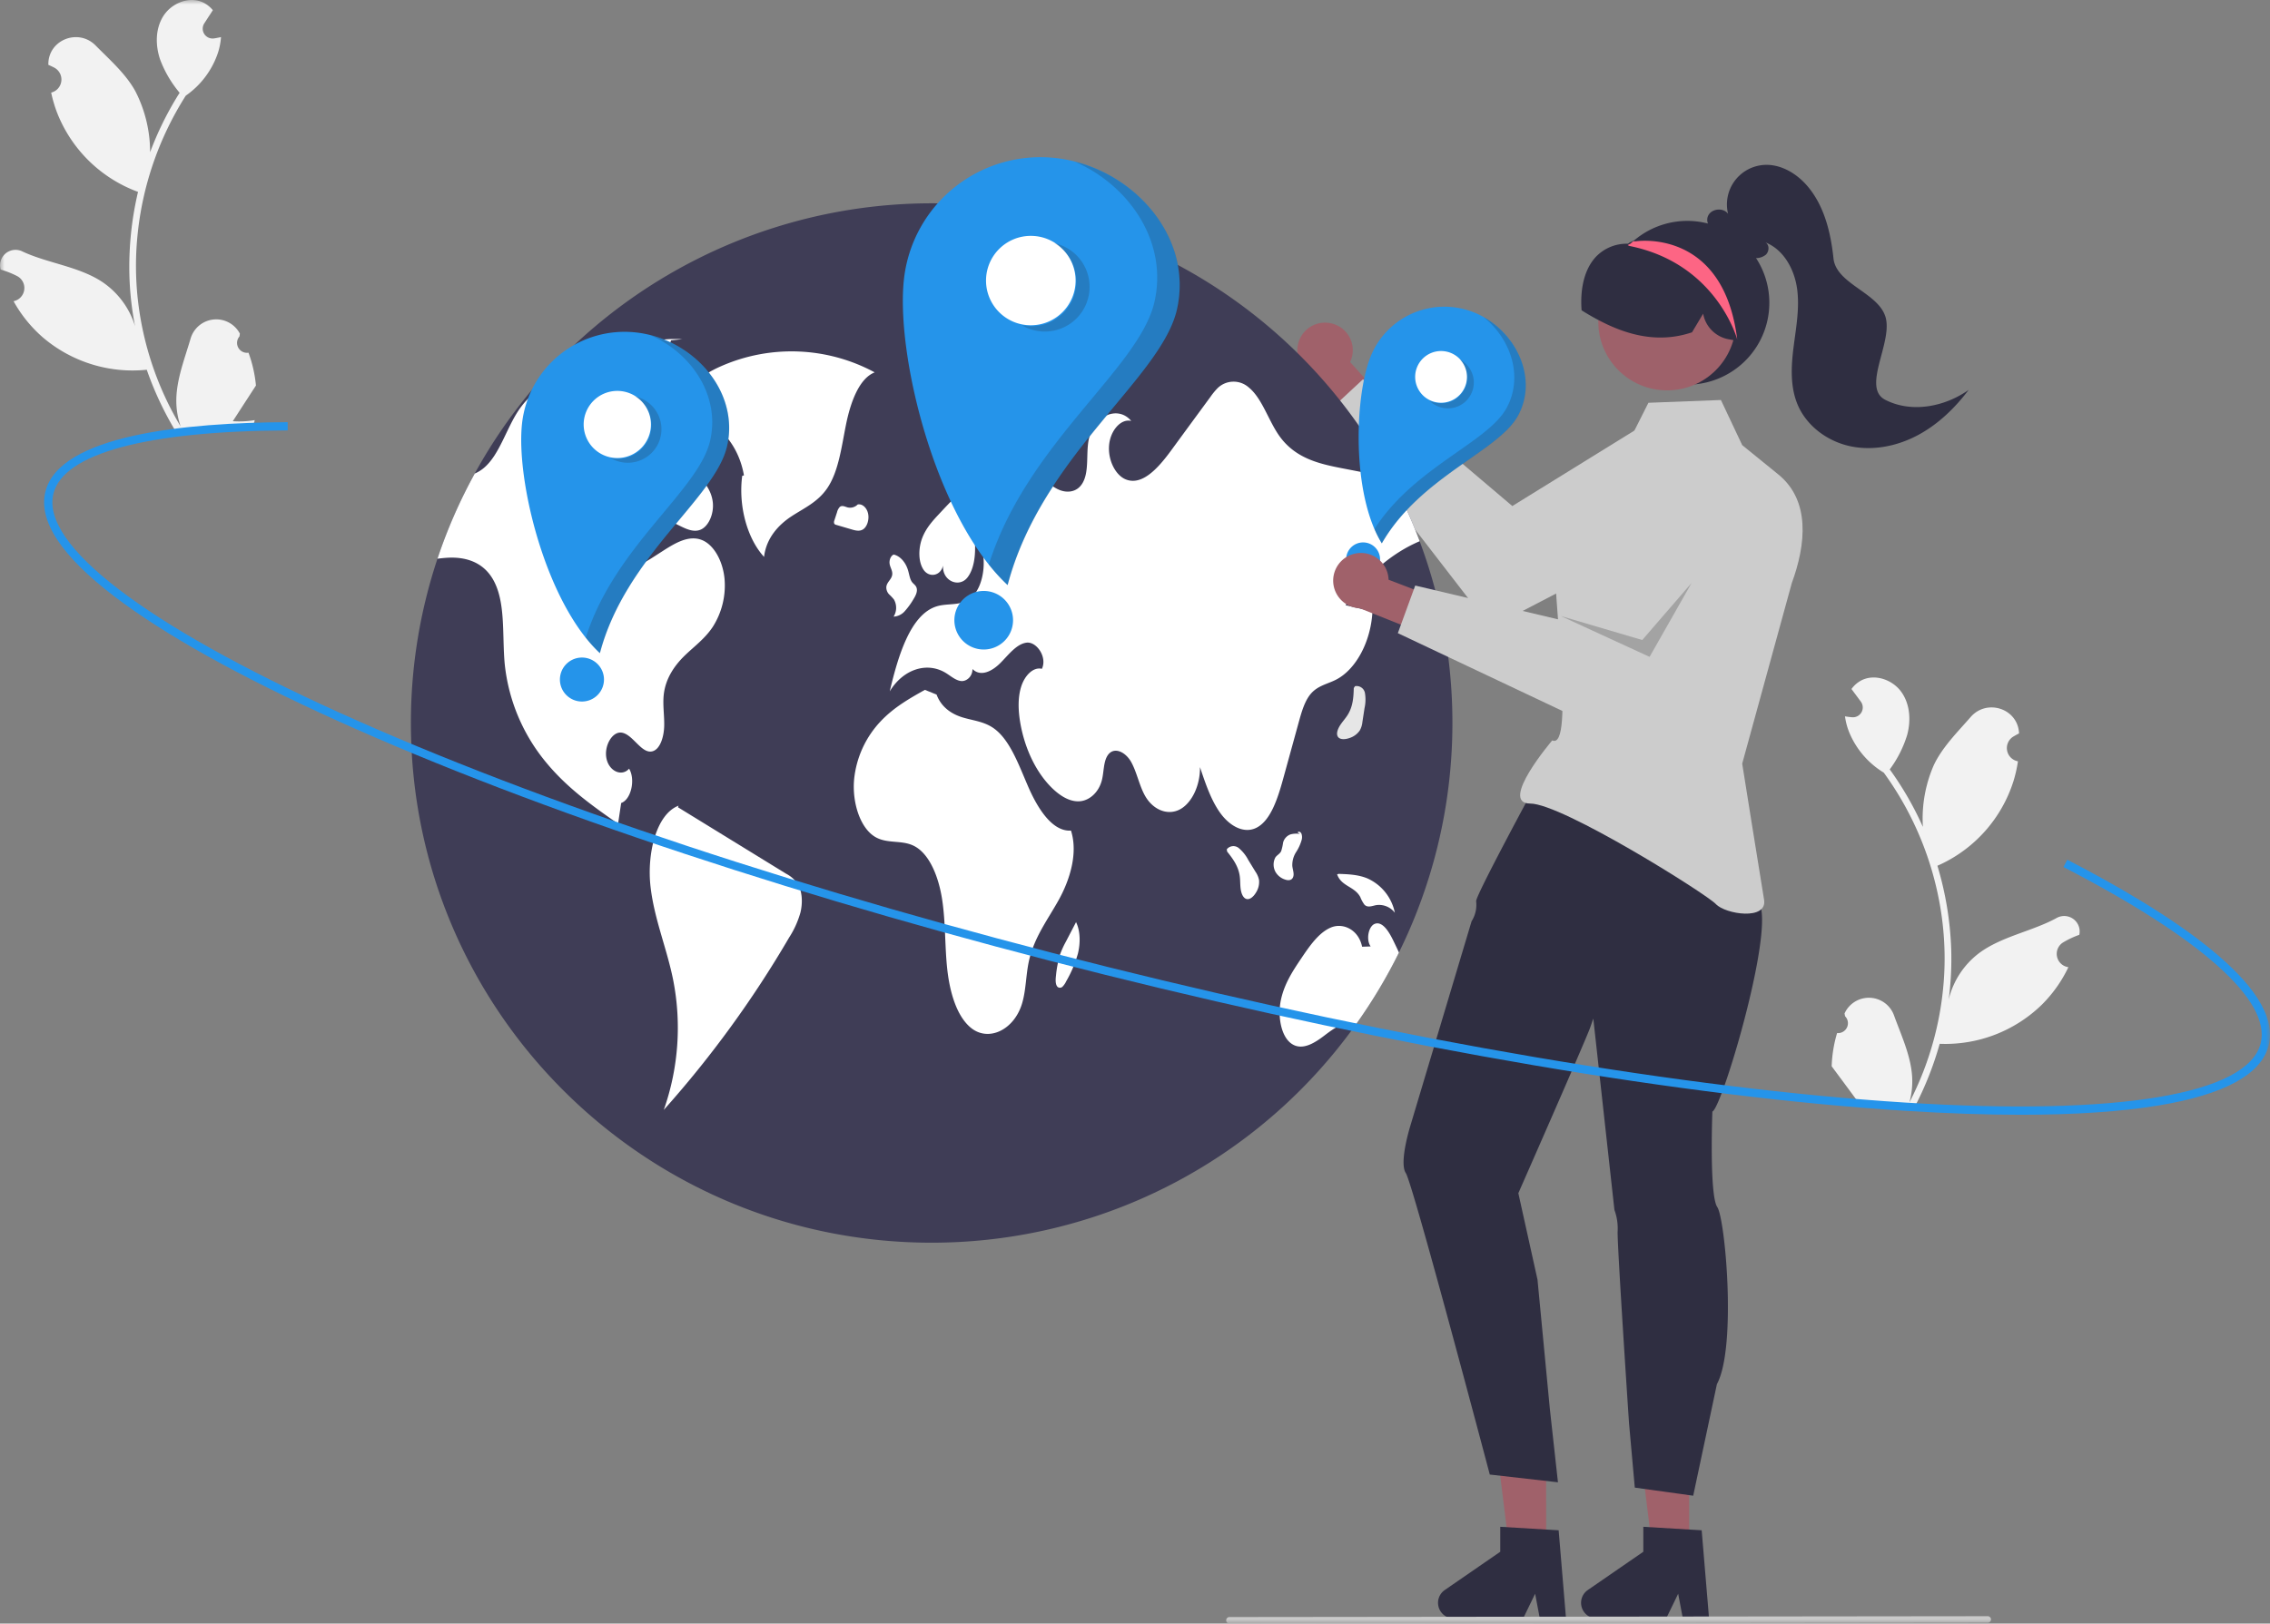
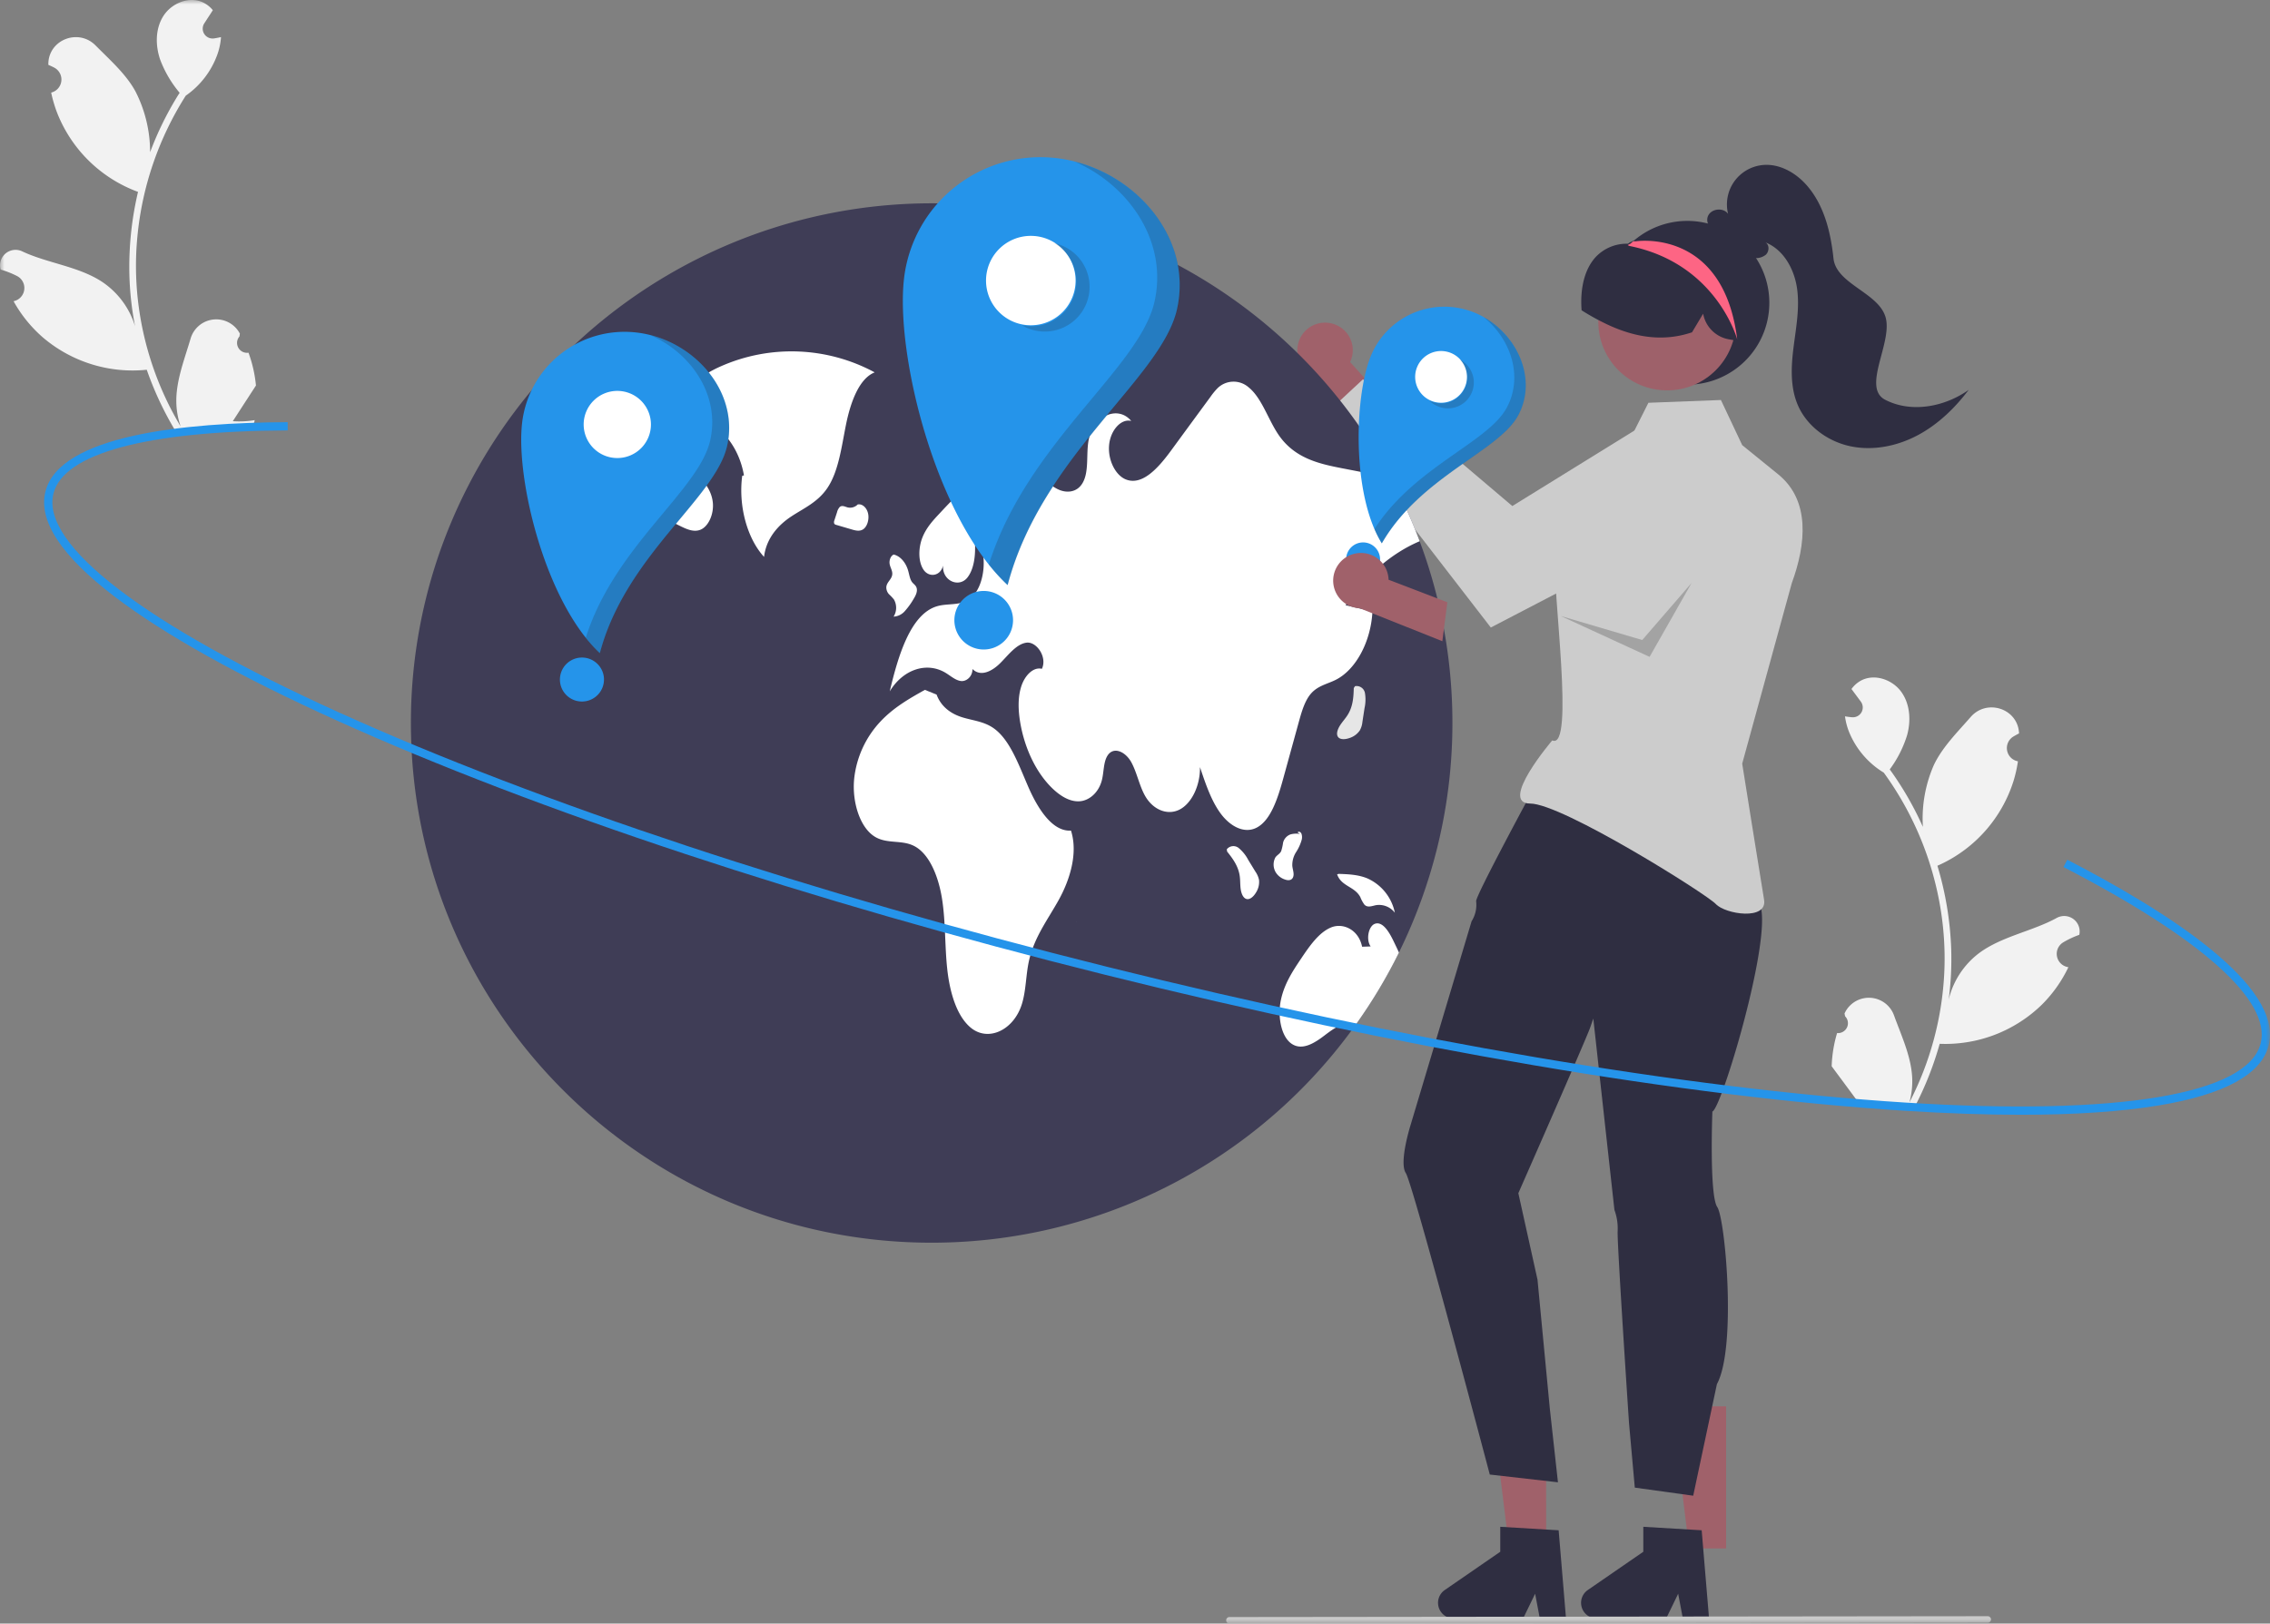
<svg xmlns="http://www.w3.org/2000/svg" width="253" height="181" fill="none">
  <rect width="100%" height="100%" fill="#808080" stroke="none" />
  <g clip-path="url(#a)">
    <mask id="b" style="mask-type:luminance" maskUnits="userSpaceOnUse" x="0" y="0" width="253" height="181">
      <path d="M253 0H0v181h253V0z" fill="#fff" />
    </mask>
    <g mask="url(#b)">
      <path d="M204.75 115.17a1.111 1.111 0 0 0 1.103-.628 1.104 1.104 0 0 0-.212-1.249l-.062-.305a2.963 2.963 0 0 1 1.195-1.339 2.984 2.984 0 0 1 3.291.165c.471.348.829.828 1.028 1.378.796 2.197 1.837 4.409 2.012 6.702a8.792 8.792 0 0 1-.296 3.011 35.169 35.169 0 0 0 3.888-14.464c.06-1.266.048-2.534-.034-3.799a34.92 34.92 0 0 0-.342-3.094 35.587 35.587 0 0 0-6.367-15.413 9.486 9.486 0 0 1-3.756-4.27 7.25 7.25 0 0 1-.566-2.005 8.857 8.857 0 0 0 .759.098l.023.002a1.1 1.1 0 0 0 1.056-.552 1.094 1.094 0 0 0-.073-1.189l-.234-.317c-.119-.163-.241-.323-.359-.486a.51.51 0 0 1-.039-.05l-.41-.554a3.173 3.173 0 0 1 1.086-.954c1.492-.782 3.467-.1 4.455 1.26.991 1.359 1.103 3.208.662 4.828a12.695 12.695 0 0 1-1.94 3.83c.074.104.151.205.225.31a35.929 35.929 0 0 1 3.47 6.097 14.876 14.876 0 0 1 1.213-6.876c.948-2.013 2.626-3.668 4.116-5.377 1.79-2.053 5.212-.961 5.384 1.755l.005.078c-.215.108-.425.224-.632.347a1.503 1.503 0 0 0-.704 1.54 1.494 1.494 0 0 0 1.182 1.215l.031.006c-.11.748-.276 1.487-.498 2.21a15.366 15.366 0 0 1-8.105 9.265c-.126.057-.248.114-.374.168a36.562 36.562 0 0 1 1.54 9.354c.055 1.87-.04 3.743-.287 5.598l.013-.066a9.175 9.175 0 0 1 3.38-5.145c2.504-1.866 5.945-2.436 8.621-3.904.285-.164.611-.244.939-.23.329.015.646.123.916.312.269.188.478.45.603.754.126.303.161.636.103.96l-.014.069a9.946 9.946 0 0 0-1.787.837 1.495 1.495 0 0 0-.705 1.541 1.5 1.5 0 0 0 1.183 1.214l.03.006.063.012a14.966 14.966 0 0 1-2.95 4.17 15.434 15.434 0 0 1-5.243 3.359 15.446 15.446 0 0 1-6.147 1.011h-.004a36.445 36.445 0 0 1-2.794 7.054l-8.787-.408c-.027-.1-.05-.201-.074-.3.811.089 1.63.078 2.438-.032-.615-.828-1.229-1.664-1.844-2.493-.014-.015-.026-.032-.038-.049-.312-.424-.627-.845-.939-1.269a14.59 14.59 0 0 1 .603-3.699zM27.698 39.321a1.11 1.11 0 0 1-1.272-1.21c.024-.225.117-.438.267-.609l.042-.307a2.973 2.973 0 0 0-2.968-1.573 2.978 2.978 0 0 0-2.523 2.117c-.658 2.242-1.56 4.514-1.593 6.812a8.771 8.771 0 0 0 .481 2.987 35.18 35.18 0 0 1-4.775-14.196 33.966 33.966 0 0 1-.051-6.902 35.588 35.588 0 0 1 5.4-15.777 9.484 9.484 0 0 0 3.485-4.494c.244-.653.393-1.34.44-2.036a9.02 9.02 0 0 1-.57.116l-.18.03-.023.003A1.1 1.1 0 0 1 22.593 3.2c0-.211.06-.418.175-.595l.215-.331c.108-.17.22-.338.328-.508a.558.558 0 0 0 .036-.051l.375-.579A3.173 3.173 0 0 0 22.578.25c-1.537-.688-3.466.114-4.368 1.532-.905 1.418-.903 3.27-.361 4.86a12.691 12.691 0 0 0 2.173 3.703c-.068.109-.139.215-.206.323a35.836 35.836 0 0 0-3.085 6.3c0-2.36-.56-4.686-1.637-6.787-1.07-1.951-2.848-3.5-4.441-5.113C8.74 3.128 5.39 4.429 5.388 7.15v.079c.22.094.438.196.652.306a1.501 1.501 0 0 1 .445 2.307c-.197.23-.46.394-.752.472l-.03.008c.156.74.368 1.468.634 2.176a15.364 15.364 0 0 0 3.416 5.277A15.396 15.396 0 0 0 15 21.245c.129.05.255.099.383.145a36.539 36.539 0 0 0-.957 9.43c.06 1.871.271 3.734.632 5.57l-.017-.064A9.175 9.175 0 0 0 11.35 31.4c-2.615-1.708-6.085-2.064-8.846-3.365A1.727 1.727 0 0 0 .1 29.02a1.719 1.719 0 0 0-.025 1.033 10.105 10.105 0 0 1 1.836.726 1.5 1.5 0 0 1-.307 2.778l-.03.008-.061.017c.83 1.5 1.914 2.846 3.202 3.98a15.412 15.412 0 0 0 11.639 3.659h.003a36.555 36.555 0 0 0 3.225 6.868l8.745-.95c.021-.1.038-.204.056-.304a9.995 9.995 0 0 1-2.435.12c.562-.866 1.123-1.737 1.686-2.602a.577.577 0 0 0 .035-.052c.285-.443.573-.882.858-1.325a14.589 14.589 0 0 0-.83-3.655z" fill="#F2F2F2" />
      <path d="M148.518 36.086a3.077 3.077 0 0 1 1.979 1.681 3.064 3.064 0 0 1-.022 2.594l4.693 5.208-2.474 3.619-6.524-7.448a3.085 3.085 0 0 1-1.408-1.68 3.084 3.084 0 0 1 1.572-3.782 3.09 3.09 0 0 1 2.184-.192z" fill="#A0616A" />
      <path d="M192.452 48.875a6.132 6.132 0 0 0-3.816-2.756 6.144 6.144 0 0 0-4.649.754l-15.433 9.541-16.649-14.126-4.141 3.85 18.391 23.819 23.903-12.44c-.557.291 3.068-7.547 2.394-8.642z" fill="#CCC" />
      <path d="M161.877 80.601a57.81 57.81 0 0 1-4.415 22.173 57.92 57.92 0 0 1-12.581 18.798 58.06 58.06 0 0 1-18.831 12.559 58.13 58.13 0 0 1-22.213 4.407c-32.054 0-58.04-25.94-58.04-57.937a57.813 57.813 0 0 1 2.96-18.314 58.003 58.003 0 0 1 21.14-28.678 58.171 58.171 0 0 1 33.94-10.944 58.103 58.103 0 0 1 29.833 8.23 57.966 57.966 0 0 1 21.349 22.37 57.135 57.135 0 0 1 3.576 8.088v.003c.532 1.5 1 3.028 1.406 4.584a57.889 57.889 0 0 1 1.876 14.661z" fill="#3F3D56" />
      <path d="M97.487 41.512a19.5 19.5 0 0 0-17.096-.698c-2.39 1.038-4.907 2.901-5.705 6.265 3.225-1.9 7.4 1.102 8.23 5.917l-.194.054c-.438 3.335.54 6.966 2.435 9.035.249-2.149 1.664-3.61 3.056-4.524 1.391-.913 2.931-1.577 3.994-3.147 1.259-1.861 1.579-4.581 2.08-7.062.5-2.481 1.449-5.149 3.2-5.84z" fill="#fff" />
-       <path d="M79.434 69.895c-.893 1.34-2.086 2.18-3.156 3.226-1.068 1.05-2.084 2.465-2.296 4.284-.136 1.165.074 2.35.045 3.527-.029 1.179-.423 2.505-1.226 2.797-1.267.458-2.234-1.892-3.537-2.056-1.035-.129-1.967 1.497-1.667 2.906.3 1.41 1.71 2.035 2.519 1.114.732 1.226.216 3.45-.884 3.827-.116.772-.232 1.541-.345 2.314-2.78-1.94-5.588-3.914-7.952-6.756a20.49 20.49 0 0 1-4.681-11.046c-.307-3.267.148-7.004-1.354-9.518-1.204-2.012-3.267-2.456-5.124-2.33-.339.022-.68.06-1.02.103a57.22 57.22 0 0 1 4.157-9.495c.378-.162.73-.38 1.041-.647 1.729-1.465 2.496-4.43 3.9-6.48.09-.132.182-.26.28-.386 1.434-1.87 3.356-2.833 5.213-3.727 4.112-1.993 8.342-4.01 12.682-3.734l-1.235.12a26533.613 26533.613 0 0 1-4.991 13.946c-.82 2.291-1.664 4.731-1.538 7.297.074 1.519.603 3.141 1.609 3.662.938.483 1.963-.109 2.87-.695l1.147-.737c1.377-.885 2.902-1.793 4.357-1.2 1.331.54 2.315 2.346 2.502 4.293a8.57 8.57 0 0 1-1.316 5.391zM87.624 97.408 75.56 89.994l.068-.176c-2.5.95-3.538 5.388-3.125 9.015.413 3.628 1.814 6.871 2.522 10.406a27.574 27.574 0 0 1-1.043 14.494 118.697 118.697 0 0 0 13.968-19.214c.56-.863.985-1.806 1.264-2.796.255-1.054.216-2.32-.296-3.165a3.53 3.53 0 0 0-1.294-1.15z" fill="#fff" />
      <path d="M71.752 52.444c-.426.959-.59 2.236-.203 3.228.396 1.013 1.232 1.47 2.002 1.852l2.222 1.099c.74.366 1.536.735 2.29.434.909-.363 1.539-1.785 1.376-3.105-.174-1.405-1.061-2.372-1.882-3.195a37465.79 37465.79 0 0 1-3.445-3.456l-.647.791a8.63 8.63 0 0 0-1.713 2.352zM149.966 67.466l2.999.704c-.174 3.37-1.848 6.49-4.092 7.619-.935.47-1.976.644-2.75 1.523-.7.798-1.054 2.04-1.38 3.228l-1.712 6.218c-.613 2.234-1.4 4.716-2.993 5.52-1.367.692-2.931-.154-3.982-1.574-1.051-1.42-1.693-3.328-2.315-5.188.039 2.028-.906 4.017-2.244 4.722-1.342.704-2.973.067-3.869-1.507-.646-1.13-.913-2.62-1.545-3.765-.632-1.146-1.957-1.803-2.647-.728-.455.715-.397 1.809-.623 2.717-.351 1.41-1.415 2.295-2.47 2.372-1.051.077-2.076-.528-2.957-1.349-1.815-1.7-3.153-4.397-3.672-7.393-.229-1.336-.294-2.79.103-4.043.397-1.252 1.354-2.218 2.306-1.98.625-1.319-.61-3.07-1.723-2.916-1.115.155-1.989 1.349-2.904 2.266-.913.918-2.19 1.584-3.109.673.006.847-.683 1.407-1.28 1.336-.594-.068-1.122-.544-1.667-.882-2.106-1.31-4.779-.44-6.275 2.037.935-3.971 2.306-8.53 5.179-9.462 1.173-.383 2.454-.068 3.562-.731 1.964-1.175 2.361-5.614.665-7.445.216 1.731.174 3.753-.742 4.938-.916 1.184-2.837.411-2.721-1.34-.265 1.207-1.58 1.39-2.186.464-.61-.927-.558-2.443-.126-3.55.432-1.108 1.167-1.903 1.88-2.665 1.531-1.639 3.085-3.296 4.859-4.326 1.777-1.03 3.827-1.378 5.607-.355.939.541 1.764 1.443 2.722 1.919.958.48 2.173.419 2.808-.702.713-1.248.378-3.102.642-4.663.474-2.76 3.237-4.05 4.769-2.228-1.145-.293-2.328 1.06-2.47 2.697-.145 1.639.683 3.293 1.793 3.789 1.863.824 3.689-1.249 5.098-3.167 1.47-2.009 2.943-4.016 4.417-6.023.236-.341.5-.662.79-.959a2.547 2.547 0 0 1 3.473-.07c1.489 1.213 2.189 3.7 3.411 5.413 1.774 2.488 4.428 3.093 6.897 3.576 1.842.357 3.684.717 5.527 1.078a57.135 57.135 0 0 1 3.209 7.072c-3.122 1.323-6.001 3.798-8.262 7.13zM155.919 106.193a57.688 57.688 0 0 1-4.805 8.024c-1.161-.495-2.408.389-3.495 1.22-1.135.869-2.499 1.716-3.663.924-1.19-.811-1.574-3.08-1.196-4.88.377-1.796 1.319-3.225 2.231-4.583.967-1.442 2.002-2.939 3.347-3.499 1.348-.56 3.08.232 3.473 2.144l.954-.032c-.535-.734-.255-2.254.465-2.521.828-.312 1.547.824 2.038 1.828.219.454.441.911.651 1.375z" fill="#fff" />
      <path d="M119.365 92.597c-2.052.13-3.677-2.392-4.757-4.872-1.08-2.48-2.065-5.316-3.916-6.578-1.058-.722-2.263-.82-3.411-1.17-1.147-.35-2.348-1.073-2.896-2.546l-1.302-.525c-1.718.965-3.46 1.947-4.94 3.517a11.014 11.014 0 0 0-2.945 6.425c-.248 2.6.67 5.5 2.385 6.476 1.355.772 2.933.285 4.306.992 1.715.883 2.734 3.447 3.119 5.979.386 2.532.288 5.164.564 7.724.276 2.561 1.036 5.225 2.609 6.538 1.968 1.642 4.857.277 5.739-2.712.434-1.466.419-3.121.743-4.643.57-2.68 2.11-4.669 3.331-6.868 1.222-2.198 2.183-5.185 1.371-7.737zM99.093 66.258c.191.176.37.365.534.566a1.858 1.858 0 0 1-.033 1.92 1.787 1.787 0 0 0 1.282-.65c.374-.425.704-.888.983-1.381.209-.341.432-.801.29-1.206-.097-.276-.327-.394-.487-.602-.255-.329-.318-.851-.45-1.303-.284-.976-.966-1.693-1.706-1.796l.103.02c-.31.106-.526.596-.457 1.037.062.401.32.735.295 1.145-.037.589-.627.865-.664 1.454-.005.296.106.581.31.796z" fill="#fff" />
      <path d="m95.577 56.248.01-.002c.063-.057.121-.12.174-.186l-.184.188z" fill="#E6E6E6" />
      <path d="M96.193 59.013c.453-.291.707-1.097.557-1.77-.15-.67-.677-1.12-1.163-.997a1.185 1.185 0 0 1-1.103.324c-.3-.077-.63-.276-.891-.05a1.34 1.34 0 0 0-.304.592l-.29.887a.56.56 0 0 0-.034.337.286.286 0 0 0 .219.174l1.738.511c.422.124.878.244 1.27-.008zM139.93 97.186l-.804-1.313a4.368 4.368 0 0 0-1.058-1.327.94.94 0 0 0-1.336.134l.033.25c.61.764 1.256 1.613 1.411 2.748.061.447.04.91.093 1.36.054.449.206.915.497 1.108.421.282.916-.133 1.217-.639a2.2 2.2 0 0 0 .341-1.401 2.46 2.46 0 0 0-.394-.92z" fill="#fff" />
      <path d="m151.848 80.471.233-1.52a4.38 4.38 0 0 0 .046-1.697.943.943 0 0 0-1.108-.756l-.136.212c-.026.978-.08 2.043-.694 3.01-.242.382-.556.722-.805 1.1-.249.378-.433.832-.336 1.167.141.487.787.488 1.344.294a2.205 2.205 0 0 0 1.165-.853c.162-.296.261-.621.291-.957z" fill="#E6E6E6" />
      <path d="M144.131 97.756c.131-.376-.058-.807-.098-1.222a2.677 2.677 0 0 1 .409-1.52c.284-.43.498-.9.637-1.395a1.16 1.16 0 0 0-.03-.683c-.089-.199-.304-.29-.427-.132l.264.17a2.41 2.41 0 0 0-1.07.051 1.319 1.319 0 0 0-.811.912 5.57 5.57 0 0 1-.212.947c-.157.323-.462.43-.653.713a1.704 1.704 0 0 0 .027 1.62c.24.403.622.702 1.071.84.322.115.746.121.893-.3zM151.612 100.009c.116.303.272.588.464.85.358.36.845.138 1.279.051a2.213 2.213 0 0 1 2.105.842 5.35 5.35 0 0 0-3.081-3.836c-1.025-.417-2.103-.457-3.168-.495l-.185.047c.469 1.363 1.942 1.332 2.586 2.541z" fill="#fff" />
      <path d="m119.926 102.796.002.006.054-.103-.056.097z" fill="#E6E6E6" />
-       <path d="M118.791 104.989c-.248.448-.46.915-.637 1.396-.233.779-.388 1.58-.461 2.389-.058.461-.076 1.049.213 1.273a.413.413 0 0 0 .537-.073c.16-.169.291-.364.388-.577a13.258 13.258 0 0 0 1.312-3.108c.277-1.146.275-2.495-.214-3.487l-1.138 2.187z" fill="#fff" />
      <path d="M107.842 46.564a1.293 1.293 0 0 0 1.392.272 4.596 4.596 0 0 0 1.311-.864c.318-.235.587-.529.794-.866a1.75 1.75 0 0 0 .162-1.336c-.179-.524-.634-.7-1.036-.818l-1.929-.571.465-.419c-.479-.256-1.008.22-1.307.809a4.335 4.335 0 0 0-.397 1.22c-.16.924-.004 2.025.545 2.573zM119.194 42.76a1.064 1.064 0 0 0 1.448.117 1.607 1.607 0 0 0 .64-1.151c.046-.505-.204-1.066-.561-1.11l.082-.472c-.689-.124-1.536-.15-1.904.684a1.948 1.948 0 0 0 .295 1.931z" fill="#E6E6E6" />
      <path d="M117.678 17.62a15.326 15.326 0 0 0-11.258 3.236 15.273 15.273 0 0 0-5.668 10.235c-.948 8.385 3.477 26.594 11.546 34.132 3.8-14.442 17.113-23.008 18.874-30.707 1.882-8.227-5.094-15.95-13.494-16.896z" fill="#2594EA" />
      <path d="M114.888 36.262a4.988 4.988 0 0 0 4.992-4.983 4.988 4.988 0 0 0-4.992-4.984 4.988 4.988 0 0 0-4.992 4.983 4.988 4.988 0 0 0 4.992 4.984z" fill="#fff" />
      <path d="M109.639 72.408a3.266 3.266 0 0 0 3.269-3.264 3.266 3.266 0 0 0-3.269-3.264 3.267 3.267 0 0 0-3.27 3.264 3.267 3.267 0 0 0 3.27 3.264z" fill="#2594EA" />
      <path opacity=".2" d="M119.018 27.709a4.99 4.99 0 0 1 2.273 3.065 4.983 4.983 0 0 1-3.636 6.04 5 5 0 0 1-3.779-.563 5 5 0 0 0 3.416-.458 4.975 4.975 0 0 0 .235-8.678 5.001 5.001 0 0 1 1.491.594z" fill="#231F20" />
      <path opacity=".2" d="M131.192 34.532c-1.761 7.7-15.075 16.266-18.874 30.708a21.252 21.252 0 0 1-2.108-2.306c4.269-13.575 16.753-21.824 18.455-29.263 1.524-6.658-2.755-12.985-8.895-15.658 7.432 1.865 13.147 8.98 11.422 16.52z" fill="#231F20" />
      <path d="M70.898 37.064a11.51 11.51 0 0 0-8.455 2.43 11.47 11.47 0 0 0-4.256 7.685c-.712 6.298 2.612 19.972 8.67 25.633 2.854-10.845 12.852-17.278 14.175-23.06 1.413-6.178-3.826-11.978-10.134-12.688z" fill="#2594EA" />
      <path d="M68.802 51.063a3.745 3.745 0 0 0 3.748-3.742 3.745 3.745 0 0 0-3.748-3.742 3.746 3.746 0 0 0-3.75 3.742 3.746 3.746 0 0 0 3.75 3.742z" fill="#fff" />
      <path d="M64.86 78.207a2.453 2.453 0 0 0 2.456-2.45c0-1.354-1.1-2.452-2.455-2.452a2.453 2.453 0 0 0-2.456 2.451c0 1.354 1.1 2.451 2.456 2.451z" fill="#2594EA" />
-       <path opacity=".2" d="M71.903 44.64a3.748 3.748 0 0 1 1.707 2.302 3.736 3.736 0 0 1-1.408 3.913 3.753 3.753 0 0 1-4.16.2 3.755 3.755 0 0 0 4.295-2.266 3.737 3.737 0 0 0-1.553-4.596c.395.088.773.238 1.12.446z" fill="#231F20" />
      <path opacity=".2" d="M81.046 49.764c-1.323 5.782-11.32 12.214-14.174 23.06a15.87 15.87 0 0 1-1.583-1.732c3.206-10.194 12.581-16.389 13.86-21.975 1.143-5-2.07-9.751-6.681-11.759 5.582 1.4 9.873 6.744 8.578 12.406z" fill="#231F20" />
-       <path d="M188.266 172.625h-4.116l-1.959-15.848h6.075v15.848z" fill="#A0616A" />
+       <path d="M188.266 172.625l-1.959-15.848h6.075v15.848z" fill="#A0616A" />
      <path d="M190.48 180.427h-2.921l-.521-2.753-1.335 2.753h-7.747a1.743 1.743 0 0 1-1.646-2.306c.121-.35.351-.652.657-.863l6.186-4.265v-2.783l6.506.388.821 9.829z" fill="#2F2E41" />
      <path d="M172.323 172.625h-4.116l-1.958-15.848h6.075l-.001 15.848z" fill="#A0616A" />
      <path d="M174.538 180.427h-2.921l-.521-2.753-1.336 2.753h-7.746a1.743 1.743 0 0 1-1.646-2.306c.121-.35.351-.652.657-.863l6.185-4.265v-2.783l6.507.388.821 9.829zM156.686 130.783c.787 1.179 9.356 33.601 9.356 33.601l7.598.865-.901-8.158-1.379-14.436-2.135-9.636s7.539-17.125 8.015-18.489l.339-.979 2.355 21.336c.28.762.402 1.572.358 2.382-.071 1.333 1.268 21.383 1.268 21.383l.644 7.191 6.51.902 2.642-12.441c2.205-4.041.941-18.403.039-19.739-.902-1.337-.544-10.647-.544-10.647 1.152-.404 8.02-23.781 4.585-23.643.22-1.246.394-2.359.394-2.359l-5.963-4.8-14.923-3.873-3.765-1.804s-6.724 12.411-6.657 13.029a3.425 3.425 0 0 1-.508 2.236l-6.789 22.681s-1.335 4.206-.539 5.398z" fill="#2F2E41" />
      <path d="m194.176 49.624-2.374-5.031-8.08.31-2.635 5.234s-7.532 8.98-7.776 11.9c-.307 3.673 2.242 21.672-.307 20.505 0 0-6.007 7.04-2.452 7.04 3.554 0 19.634 10.075 20.69 11.208 1.055 1.133 5.765 1.868 5.37-.497-.395-2.366-2.436-15.16-2.436-15.16l5.524-20.117c1.591-4.343 2.085-9.215-1.509-12.133l-4.015-3.259z" fill="#CCC" />
      <path d="M164.248 34.815a8.87 8.87 0 0 0-9.62 2.059 8.837 8.837 0 0 0-1.877 2.895c-1.804 4.538-2.103 15.373 1.254 20.803 4.317-7.486 13.052-10.25 15.206-14.28 2.302-4.307-.418-9.676-4.963-11.477z" fill="#2594EA" />
      <path d="M160.612 44.9a2.885 2.885 0 0 0 2.888-2.883 2.885 2.885 0 0 0-2.888-2.883 2.885 2.885 0 0 0-2.887 2.883 2.885 2.885 0 0 0 2.887 2.882z" fill="#fff" />
      <path d="M151.924 64.246a1.89 1.89 0 0 0 1.891-1.888 1.89 1.89 0 0 0-1.891-1.888 1.89 1.89 0 0 0-1.892 1.888 1.89 1.89 0 0 0 1.892 1.888z" fill="#2594EA" />
      <path opacity=".2" d="M163.462 40.65c.528.552.816 1.291.8 2.055a2.884 2.884 0 0 1-2.947 2.82 2.891 2.891 0 0 1-2.023-.886 2.892 2.892 0 0 0 3.651-.818 2.875 2.875 0 0 0-.224-3.729c.276.145.527.333.743.558z" fill="#231F20" />
      <path opacity=".2" d="M169.219 46.303c-2.154 4.031-10.888 6.795-15.205 14.28a12.136 12.136 0 0 1-.826-1.606c4.447-6.93 12.67-9.643 14.752-13.537 1.863-3.486.436-7.666-2.585-10.088 3.866 2.167 5.974 7.005 3.864 10.951z" fill="#231F20" />
      <path d="M151.072 61.708a3.08 3.08 0 0 1 2.527.6 3.07 3.07 0 0 1 1.162 2.32l6.552 2.51-.558 4.347-9.201-3.675a3.089 3.089 0 0 1-2.957-2.838 3.081 3.081 0 0 1 2.475-3.264z" fill="#A0616A" />
-       <path d="M196.848 52.751a6.153 6.153 0 0 0-6.83.289 6.116 6.116 0 0 0-1.621 1.768l-9.404 15.5-21.261-5.03-1.937 5.308 27.227 12.874 13.79-21.924c2.064-2.896 3.075-6.932.036-8.785z" fill="#CCC" />
      <path d="M197.199 33.755a9.109 9.109 0 0 1-4.027 7.567 9.154 9.154 0 0 1-12.117-1.692 9.12 9.12 0 0 1 .417-12.206l.044-.044c.073-.076.146-.153.223-.226h.002l.001-.001.001-.001v-.002c.095-.087.19-.175.289-.26a9.147 9.147 0 0 1 9.8-1.448 9.136 9.136 0 0 1 3.91 3.367 9.106 9.106 0 0 1 1.457 4.946z" fill="#2F2E41" />
      <path d="M185.803 43.52c4.234 0 7.667-3.427 7.667-7.654 0-4.226-3.433-7.653-7.667-7.653-4.235 0-7.667 3.427-7.667 7.653 0 4.227 3.432 7.654 7.667 7.654z" fill="#9E616A" />
      <path d="m193.945 38.049-1.27-.224a3.538 3.538 0 0 1-2.853-2.852l-1.24 2.074-.054.018c-2.953.979-6.026.686-9.392-.894a26.293 26.293 0 0 1-2.796-1.538l-.066-.042-.005-.078c-.172-2.49.388-4.57 1.576-5.856a4.723 4.723 0 0 1 3.567-1.485.29.29 0 0 0 .126-.07l.052-.036v-.013l.087-.041c.19-.09.383-.174.576-.252a8.659 8.659 0 0 1 9.028 1.747c2.362 2.25 3.445 6.028 2.695 9.399l-.031.143z" fill="#2F2E41" />
      <path d="M210.116 44.57c-2.609-1.345.747-6.223.072-9.076-.674-2.852-5.53-3.77-5.839-6.685-.309-2.914-1.037-5.92-2.964-8.132-1.231-1.413-3.045-2.456-4.913-2.28a4.425 4.425 0 0 0-3.185 1.838 4.417 4.417 0 0 0-.686 3.608c-.532-.753-1.909-.59-2.249.266-.303.76.366 1.682 1.153 1.75 1.031 1.27 2.211 2.617 3.825 2.873a1.744 1.744 0 0 0 1.484-.341c.379-.364.409-1.092-.042-1.364 2.029.804 3.218 2.993 3.519 5.151.301 2.158-.115 4.342-.389 6.503-.275 2.162-.393 4.435.456 6.443 1.003 2.37 3.312 4.07 5.833 4.616 2.52.545 5.204.012 7.486-1.188 2.281-1.2 4.183-3.033 5.738-5.087-2.678 1.897-6.381 2.608-9.299 1.105z" fill="#2F2E41" />
      <path d="M193.618 37.836s-2.271-8.463-12.007-10.416a1.171 1.171 0 0 1-.198-.095c.11-.062.216-.117.326-.171h.001l.001-.002h.001v-.002c.095-.088.19-.175.289-.26l.278.012s9.769-1.545 11.309 10.934z" fill="#FD6584" />
      <path opacity=".2" d="m188.533 64.99-5.499 6.36-9.086-2.679 9.905 4.557 4.68-8.238z" fill="#000" />
      <path d="m221.538 180.906-84.542.094a.366.366 0 0 1 0-.729l84.542-.094c.097 0 .19.038.258.107a.36.36 0 0 1 0 .515.366.366 0 0 1-.258.107z" fill="#CACACA" />
      <path d="M225.249 124.276c-3.959 0-8.297-.149-13.016-.448-24.409-1.547-56.026-6.927-89.027-15.147s-63.444-18.3-85.719-28.38c-10.85-4.912-19.179-9.56-24.753-13.818-5.9-4.507-8.482-8.436-7.672-11.676 1.579-6.314 15.554-7.695 27-7.742l.004.918c-15.719.065-24.992 2.567-26.111 7.046C4.529 60.734 16.16 69.64 37.867 79.464c22.226 10.059 52.613 20.12 85.561 28.326 32.949 8.208 64.508 13.578 88.863 15.122 23.785 1.508 38.245-.9 39.671-6.604 1.184-4.737-6.622-11.714-21.979-19.648l.423-.815c11.159 5.764 24.112 14.032 22.449 20.685-.811 3.241-4.938 5.498-12.269 6.709-4.178.691-9.311 1.037-15.337 1.037z" fill="#2594EA" />
    </g>
  </g>
  <defs>
    <clipPath id="a">
      <path fill="#fff" d="M0 0h253v181H0z" />
    </clipPath>
  </defs>
</svg>